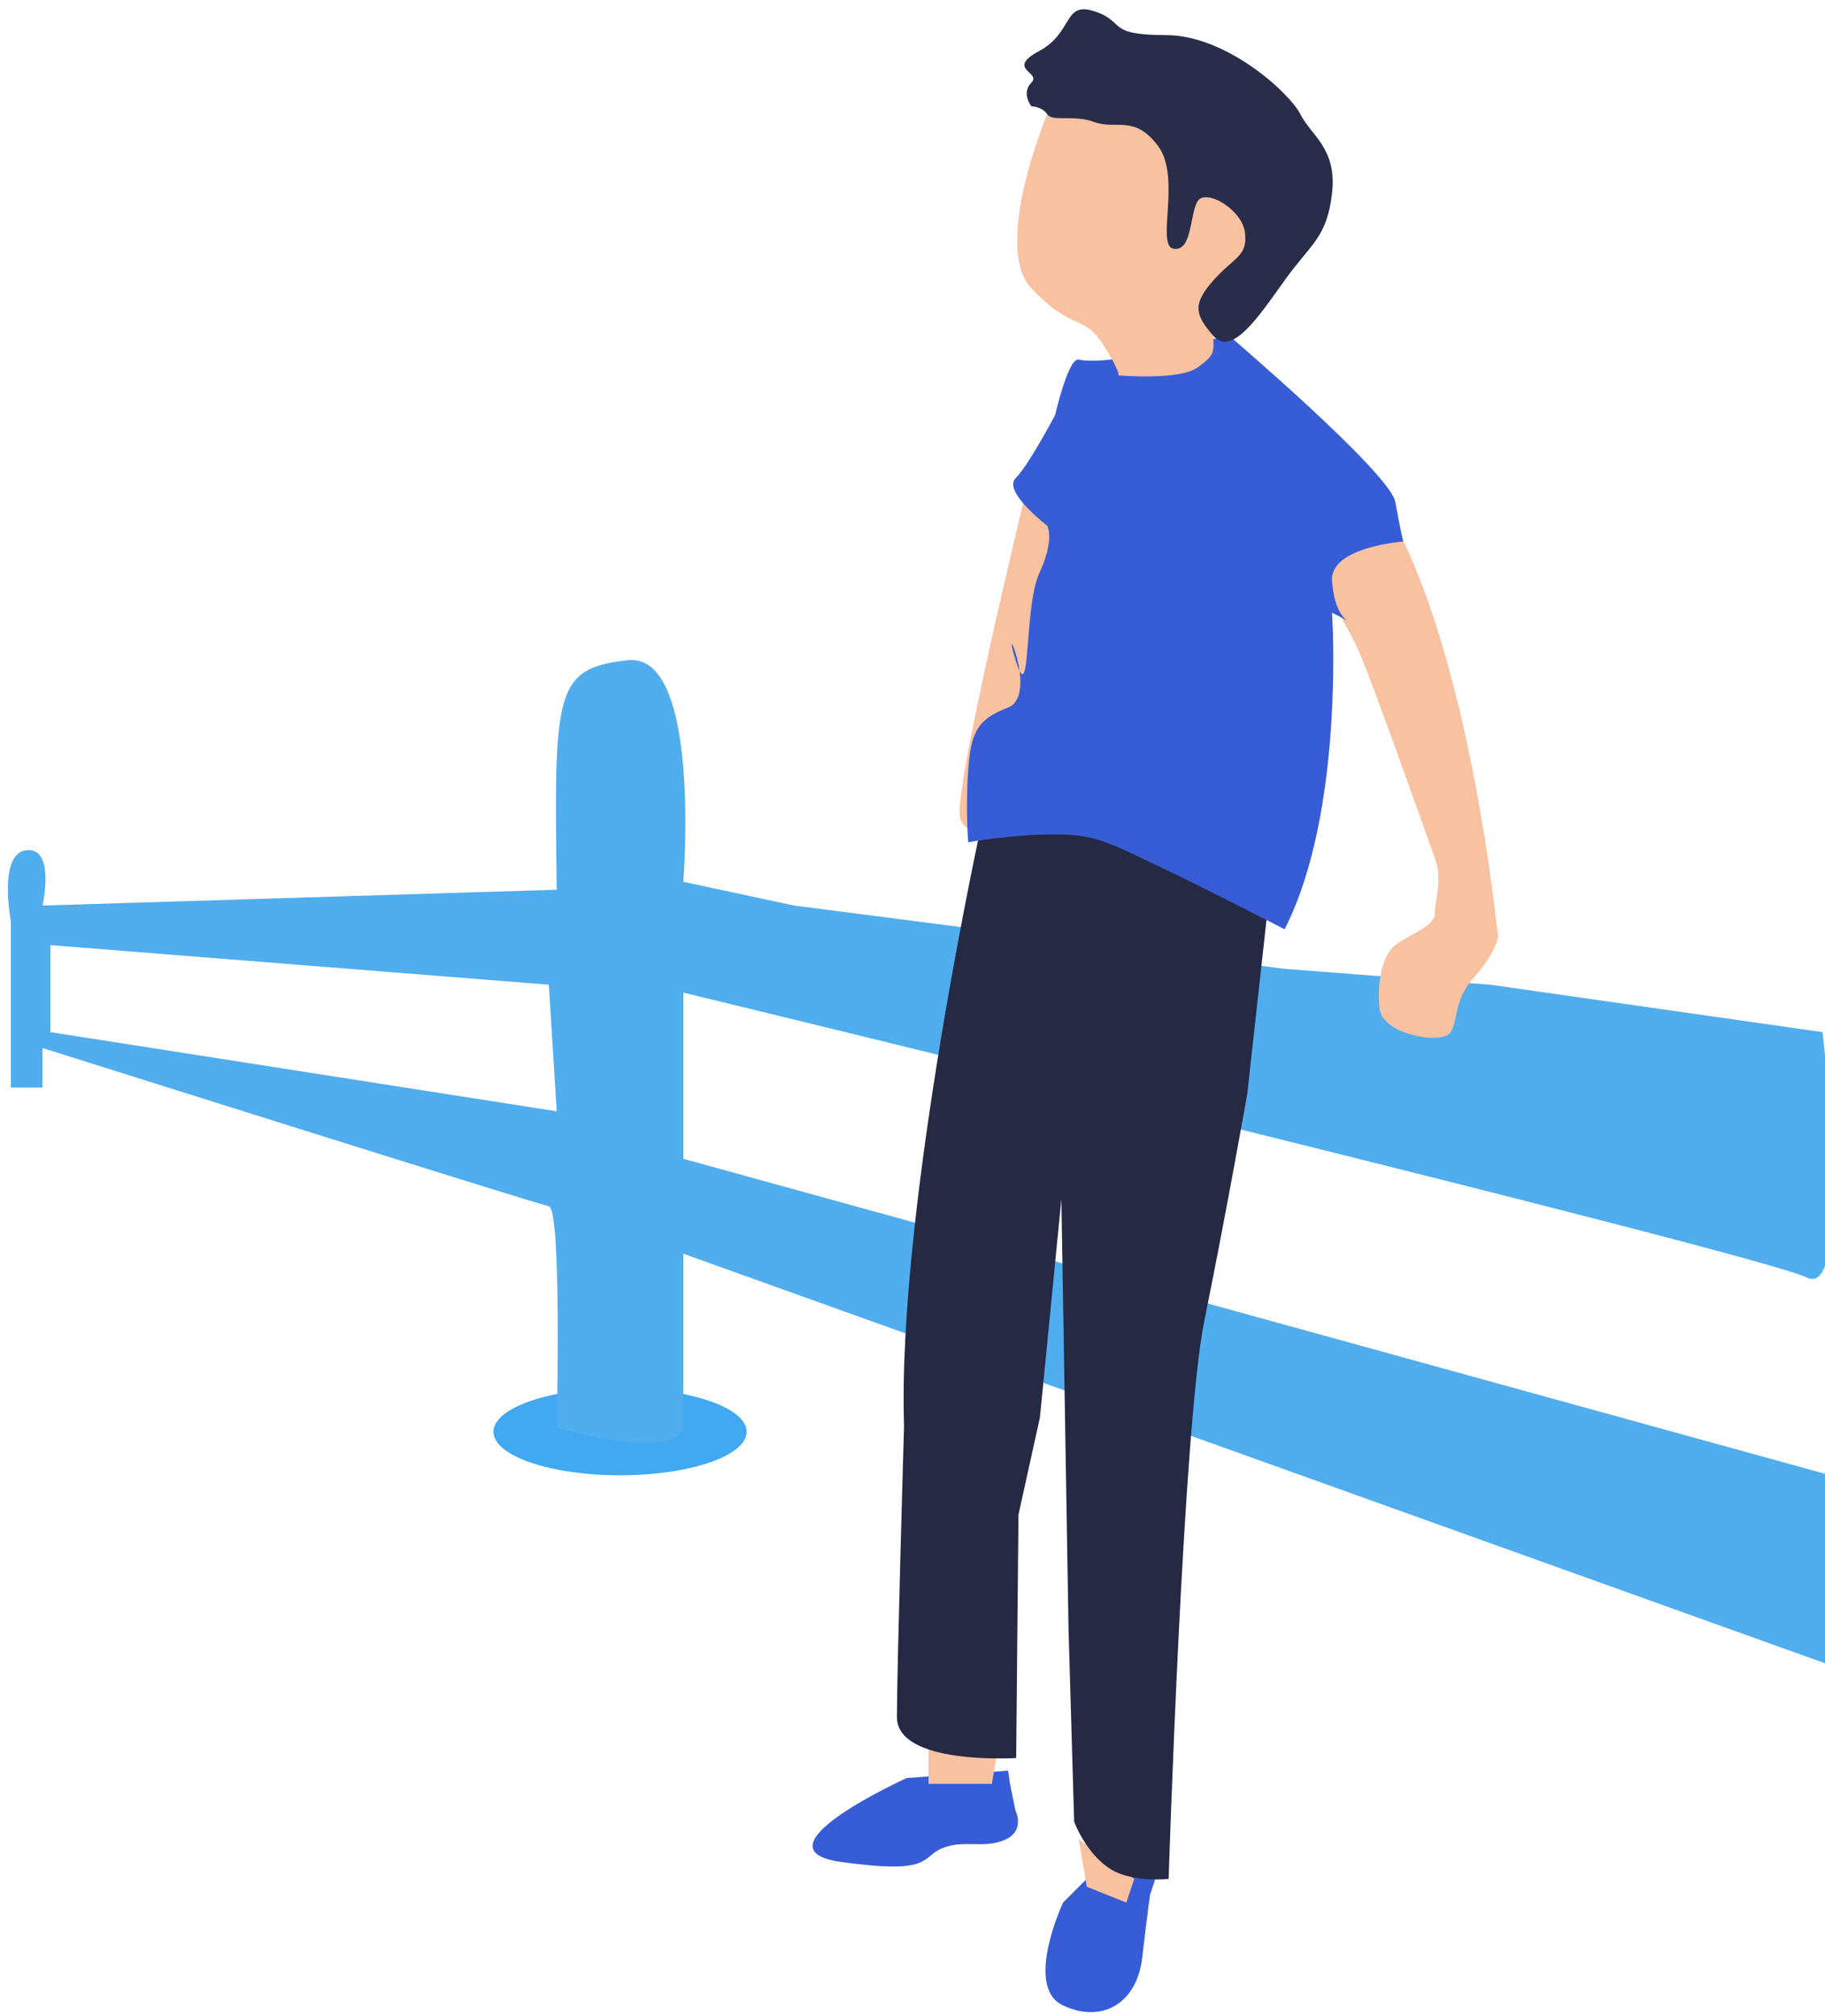
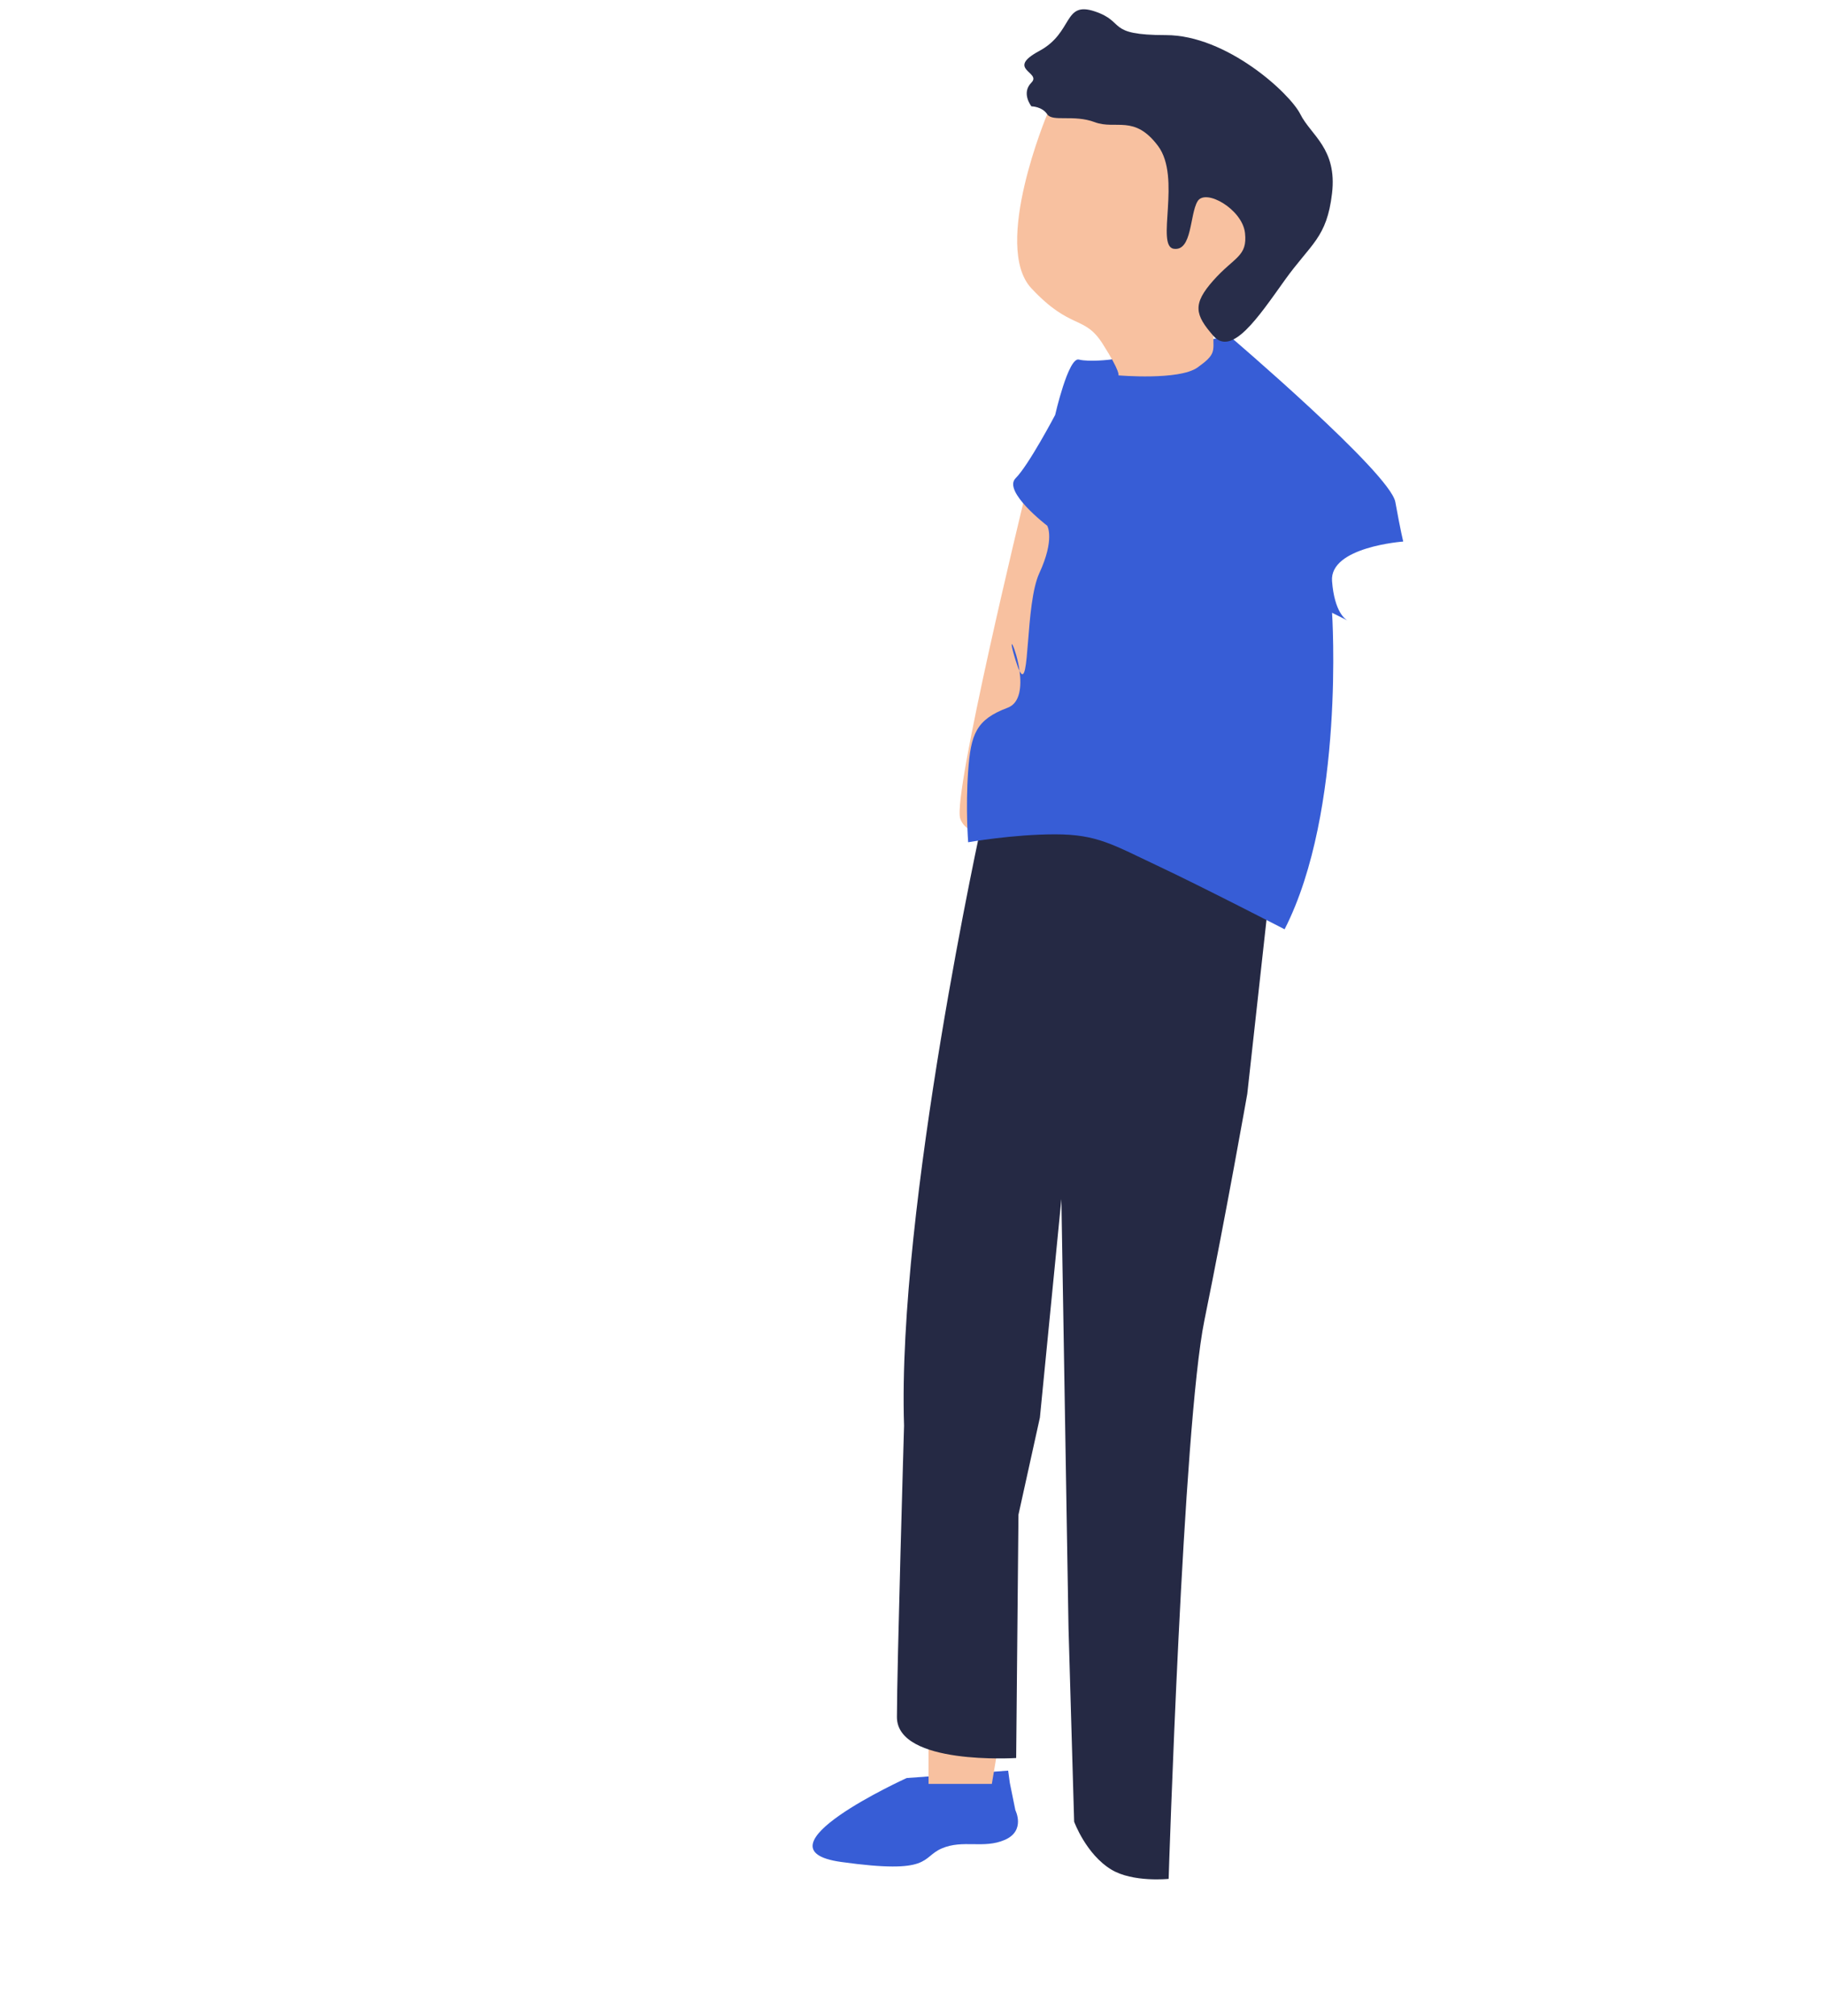
<svg xmlns="http://www.w3.org/2000/svg" version="1.1" id="Layer_1" x="0px" y="0px" width="230px" height="254px" viewBox="0 0 230 254" enable-background="new 0 0 230 254" xml:space="preserve">
  <g id="Ellipse_34_1_" enable-background="new    ">
    <g id="Ellipse_34">
      <g>
-         <path fill="#40A9F2" d="M78.139,174.914c-8.81,0-15.952,2.459-15.952,5.484c0,3.03,7.142,5.485,15.952,5.485     c8.812,0,15.954-2.455,15.954-5.485C94.093,177.373,86.951,174.914,78.139,174.914z" />
-       </g>
+         </g>
    </g>
  </g>
  <g id="Shape_459_1_" enable-background="new    ">
    <g id="Shape_459_3_">
      <g>
-         <path fill="#50ADEE" d="M86.115,125.065c0,0,135.599,32.899,141.578,35.894c5.982,2.989,1.996-30.91,1.996-30.91l-41.877-5.979     l-25.922-1.996l-61.815-7.977l-13.96-2.99c0,0,2.327-28.916-6.978-27.917c-9.306,0.998-9.306,3.988-8.974,28.914l-64.807,1.994     c0,0,1.661-7.311-1.994-6.978c-3.655,0.331-1.994,8.972-1.994,8.972v20.94h3.988v-4.986c0,0,62.15,19.607,63.811,19.939     s0.996,27.916,0.996,27.916s14.623,4.32,15.952,0v-21.937l144.568,51.849v-23.929l-144.568-39.88V125.065z M6.354,130.049     v-10.966l62.813,4.986l0.996,15.953L6.354,130.049z" />
-       </g>
+         </g>
    </g>
  </g>
  <g id="Shape_450_1_" enable-background="new    ">
    <g id="Shape_450">
      <g>
        <path fill="#F8C1A0" d="M131.979,65.244l-2.989-1.994c0,0-8.974,36.89-7.976,39.881c0.997,2.99,6.978,1.992,6.978,1.992     l2.989-5.98l2.994-22.934L131.979,65.244z" />
      </g>
    </g>
  </g>
  <g id="Shape_461_1_" enable-background="new    ">
    <g id="Shape_461_3_">
      <g>
        <path fill="#375DD6" d="M127.967,228.088l-0.701-3.443l-0.211-1.55l-12.785,0.933c0,0-19.769,8.975-8.258,10.576     c11.513,1.604,10.011-0.56,12.679-1.707c2.67-1.147,5.259,0.08,7.928-1.07C129.289,230.682,127.967,228.088,127.967,228.088z" />
      </g>
    </g>
  </g>
  <g id="Shape_464_1_" enable-background="new    ">
    <g id="Shape_464">
      <g>
-         <path fill="#375DD6" d="M139.954,233.739l-5.979,5.983c0,0-4.986,10.633,0,12.963c4.981,2.323,9.308-0.334,9.969-5.984     c0.664-5.651,0.998-7.977,0.998-7.977l0.998-2.99L139.954,233.739z" />
-       </g>
+         </g>
    </g>
  </g>
  <g id="Shape_463_1_" enable-background="new    ">
    <g id="Shape_463_3_">
      <g>
-         <polygon fill="#F8C1A0" points="135.967,231.748 136.965,237.729 141.95,239.725 142.948,236.732    " />
-       </g>
+         </g>
    </g>
  </g>
  <g id="Shape_462_1_" enable-background="new    ">
    <g id="Shape_462">
      <g>
        <polygon fill="#F8C1A0" points="117.023,217.788 117.023,224.766 125.001,224.766 125.999,218.786    " />
      </g>
    </g>
  </g>
  <g id="Shape_460_1_" enable-background="new    ">
    <g id="Shape_460_3_">
      <g>
        <path fill="#252944" d="M135.564,102.133l-11.717,1.02c0,0-10.812,48.947-9.911,76.477c0,0-0.9,30.594-0.9,36.711     s15.029,5.164,15.029,5.164l0.289-30.658l2.701-12.234l2.707-27.53l0.899,54.042l0.71,24.402c0,0,1.488,4.102,4.686,6.037     c2.715,1.643,7.223,1.172,7.223,1.172s1.802-57.104,4.503-70.358c2.706-13.258,5.407-28.553,5.407-28.553l2.703-24.471     L135.564,102.133z" />
      </g>
    </g>
  </g>
  <g id="Shape_449_1_" enable-background="new    ">
    <g id="Shape_449">
      <g>
-         <path fill="#F8C1A0" d="M175.85,66.24l-9.972,5.98l0.998,1.996c0,0,2.325,3.655,3.988,6.979     c1.659,3.323,8.974,24.26,9.968,26.919c0.998,2.66,0,5.316,0,6.979c0,1.662-3.322,2.66-4.982,3.988     c-1.662,1.329-2.328,4.651-1.994,7.977c0.332,3.322,7.976,4.653,8.974,2.989c0.998-1.659,0.332-3.988,2.989-6.978     c2.662-2.992,2.99-4.986,2.99-4.986C184.491,80.198,175.85,66.24,175.85,66.24z" />
-       </g>
+         </g>
    </g>
  </g>
  <g id="Shape_448_1_" enable-background="new    ">
    <g id="Shape_448_3_">
      <g>
        <path fill="#375DD6" d="M127.99,83.19c0.193,0.626,0.357,1.066,0.5,1.352C128.105,81.688,126.797,79.307,127.99,83.19z      M167.874,73.22c-0.333-4.32,8.97-4.986,8.97-4.986s-0.332-1.329-0.994-4.984c-0.664-3.657-20.938-20.938-20.938-20.938     l-14.958,2.992c0,0-2.657,0.331-3.987,0c-1.326-0.334-2.99,6.979-2.99,6.979s-3.322,6.313-4.985,7.976     c-1.659,1.661,3.987,5.982,3.987,5.982s0.998,1.661-0.998,5.98c-1.799,3.903-1.16,14.988-2.489,12.32     c0.257,1.91,0.101,4.031-1.498,4.63c-3.987,1.495-4.648,3.322-4.981,7.976s0,8.974,0,8.974s5.647-0.998,10.967-0.998     c5.318,0,7.311,1.331,12.961,3.988c5.647,2.659,15.953,7.978,15.953,7.978c7.643-14.956,5.982-39.881,5.982-39.881l1.948,0.974     C169.566,78.047,168.176,77.142,167.874,73.22z" />
      </g>
    </g>
  </g>
  <g id="Shape_447_1_" enable-background="new    ">
    <g id="Shape_447">
      <g>
        <path fill="#F8C1A0" d="M160.893,27.356l-9.968-10.968l-8.975-5.981l-9.972,3.988c0,0-6.979,16.617-1.992,21.936     c4.981,5.316,6.646,3.322,8.97,6.978c2.329,3.655,1.996,3.988,1.996,3.988s7.644,0.665,9.973-0.996     c2.324-1.661,1.991-1.994,1.991-3.988s4.986-7.978,4.986-7.978L160.893,27.356z" />
      </g>
    </g>
  </g>
  <g id="Shape_446_1_" enable-background="new    ">
    <g id="Shape_446_3_">
      <g>
        <path fill="#282D4A" d="M163.882,14.395c-1.325-2.657-9.302-9.972-16.944-9.972c-7.647,0-4.986-1.659-8.975-2.99     c-3.988-1.329-2.662,2.659-6.982,4.986c-4.319,2.327,0.334,2.657-0.994,3.988c-1.329,1.331,0,2.992,0,2.992s1.328,0,1.992,0.996     c0.666,0.996,3.322,0,5.984,0.996c2.657,0.998,4.985-0.996,7.977,2.992c2.99,3.988-0.334,12.629,1.992,12.962     c2.327,0.333,1.995-4.321,2.993-5.981c0.993-1.662,5.646,0.996,5.979,3.988c0.332,2.992-1.331,2.992-3.988,5.982     s-2.324,4.32,0,6.98c2.329,2.657,5.65-2.327,8.975-6.98c3.322-4.653,5.318-5.319,5.983-10.968     C168.535,18.715,165.213,17.054,163.882,14.395z" />
      </g>
    </g>
  </g>
</svg>